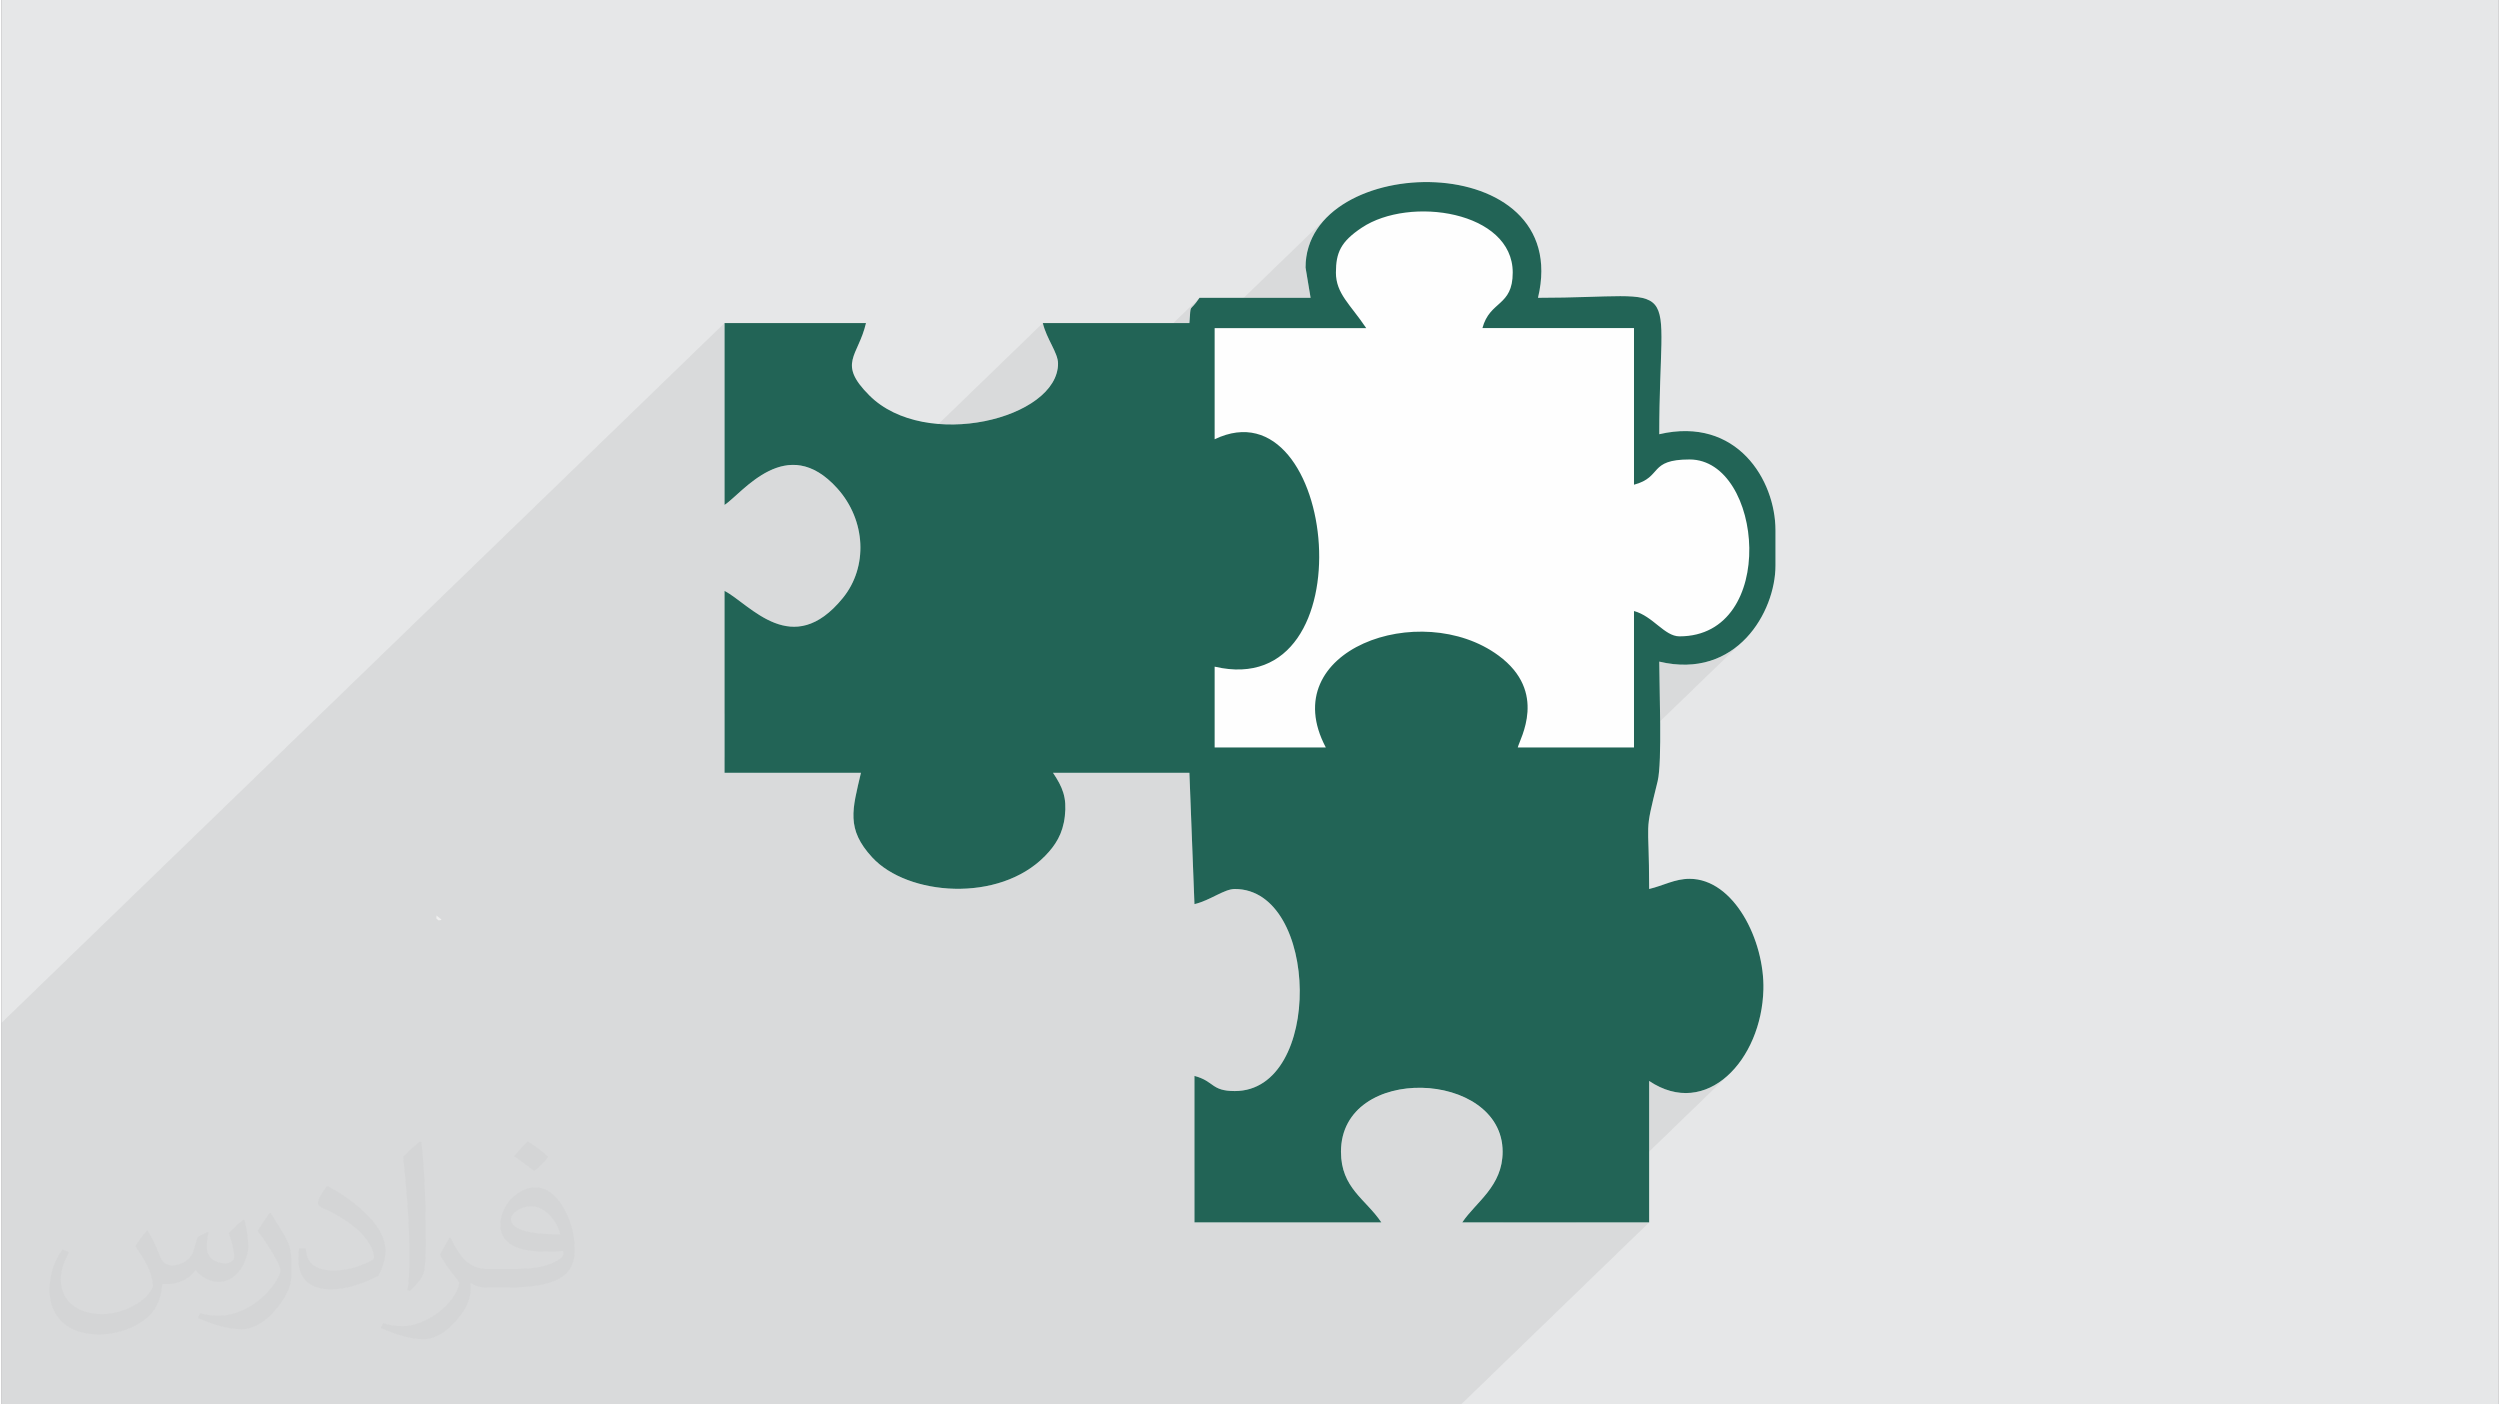
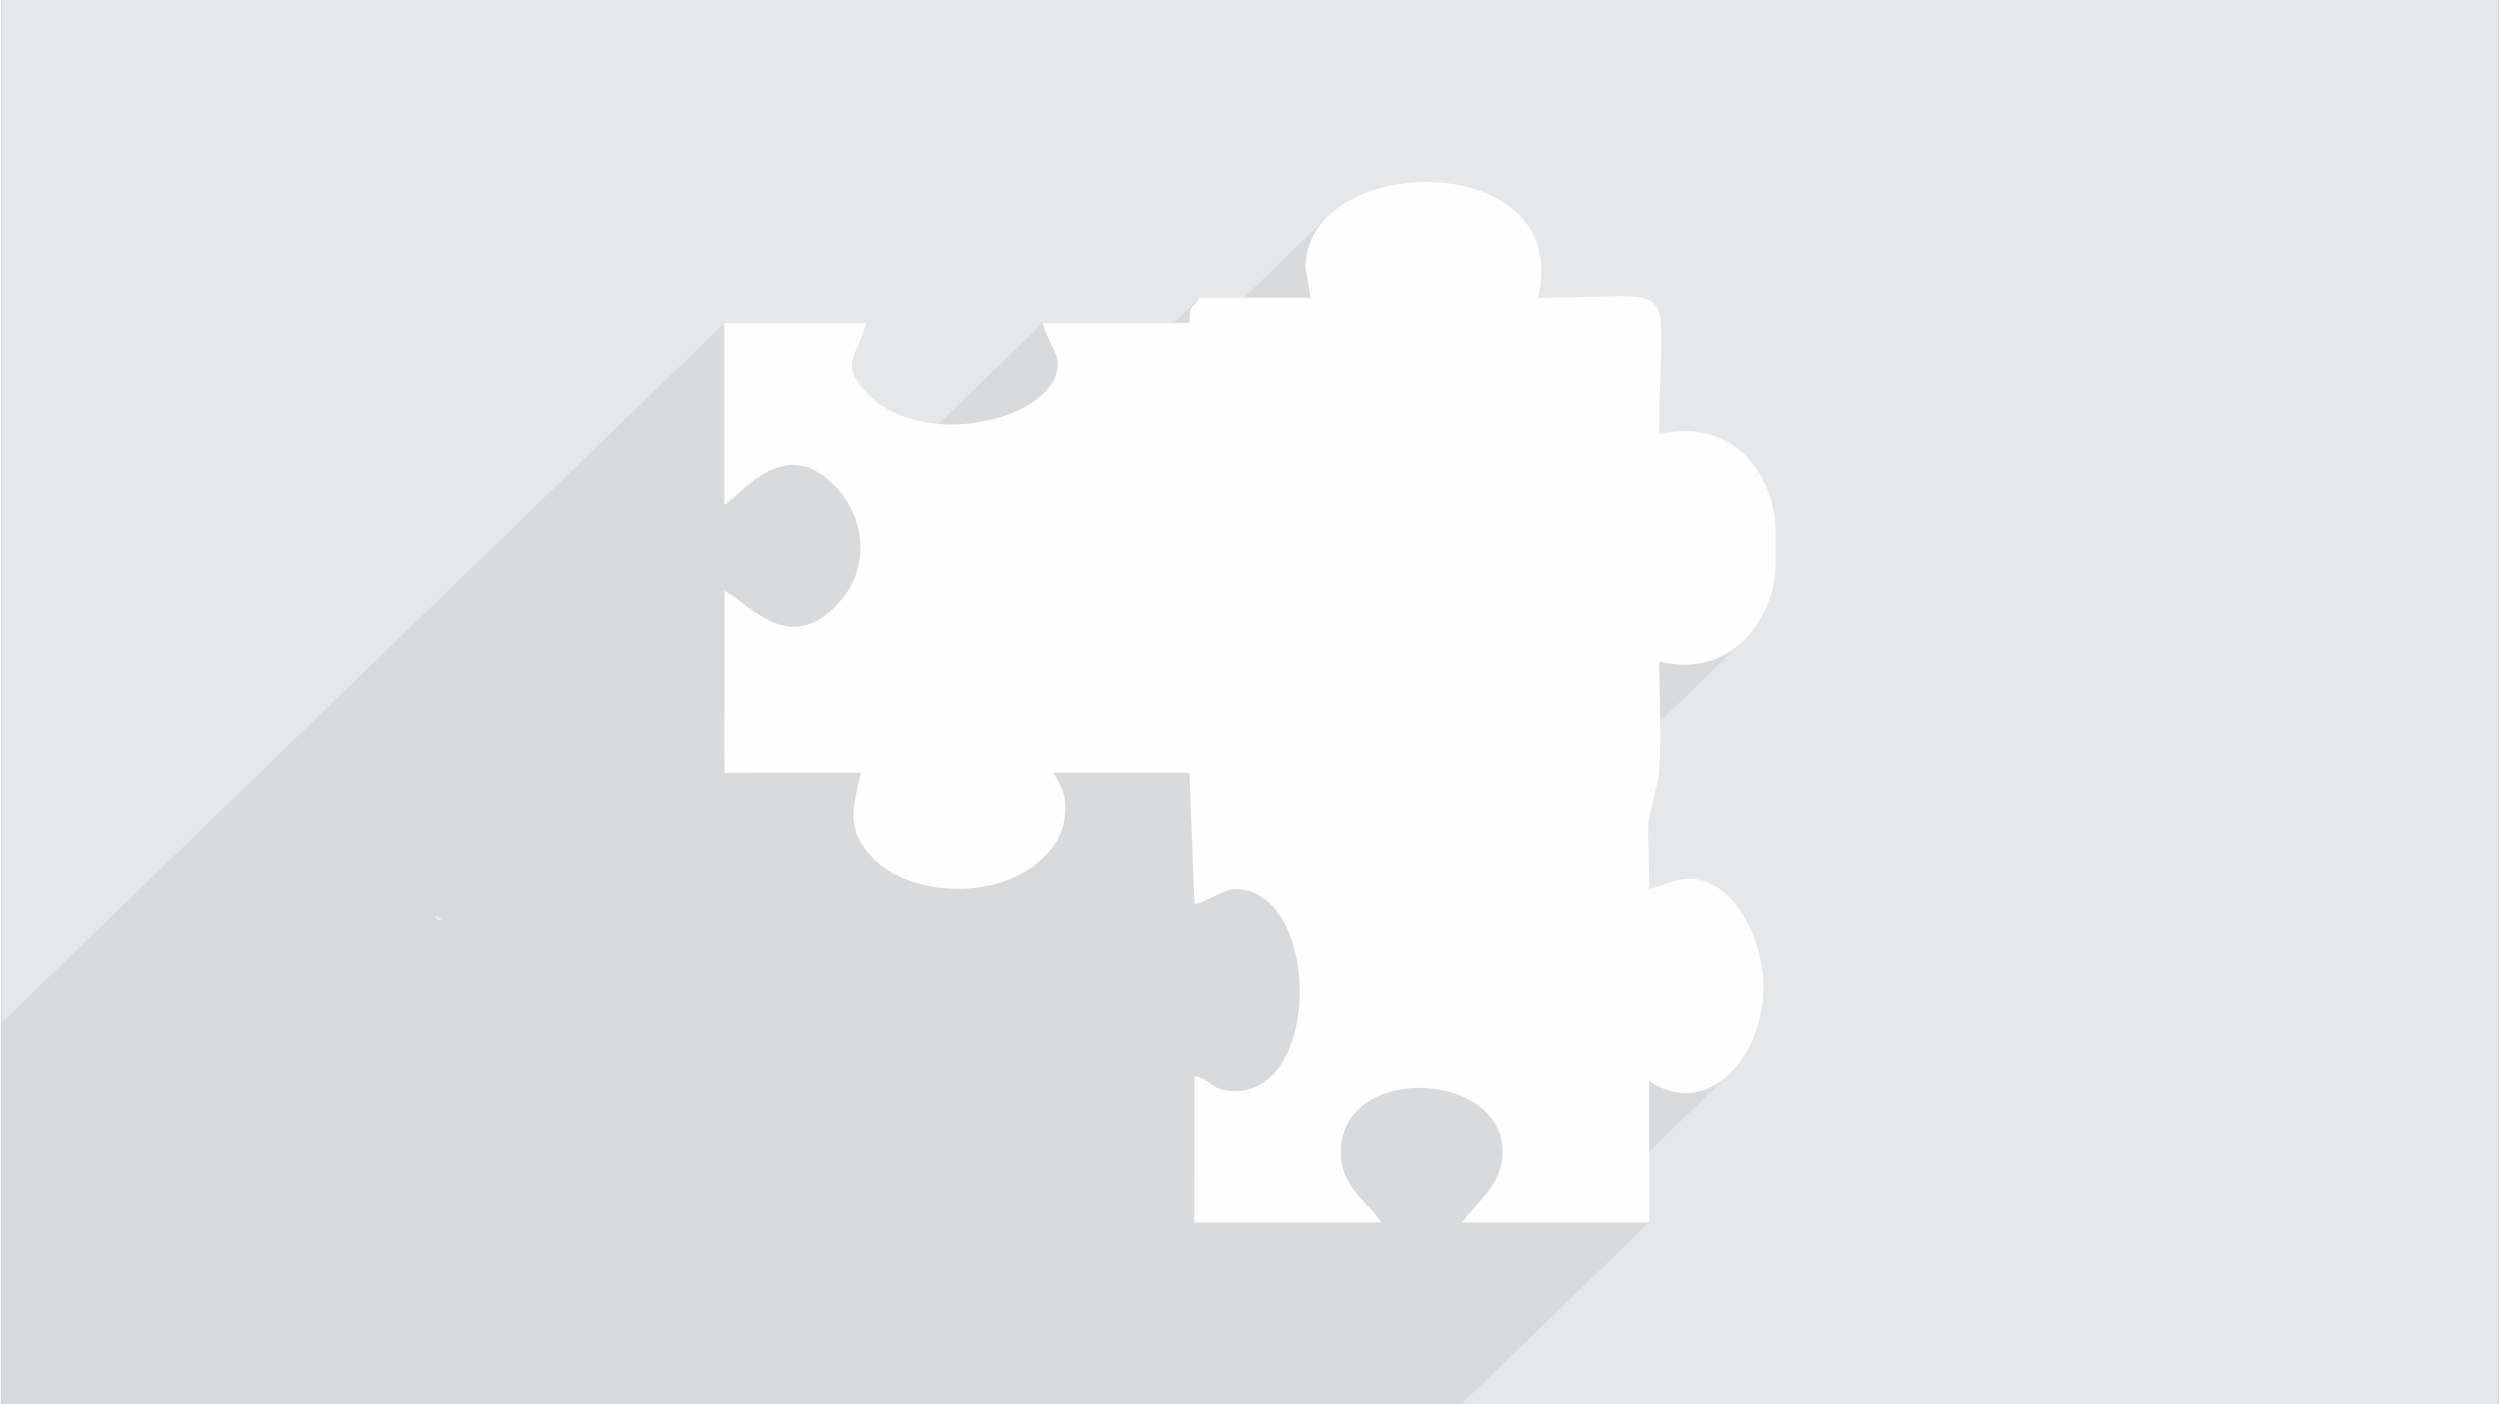
<svg xmlns="http://www.w3.org/2000/svg" xml:space="preserve" width="356px" height="200px" version="1.0" shape-rendering="geometricPrecision" text-rendering="geometricPrecision" image-rendering="optimizeQuality" fill-rule="evenodd" clip-rule="evenodd" viewBox="0 0 35600 20025">
  <rect x="0" y="0" width="35600" height="20025" fill="#808080" stroke="none" />
  <g id="Layer_x0020_1">
    <g id="_1552870055536">
      <g>
-         <path fill="#E6E7E8" d="M0 0l35600 0 0 20025 -35600 0 0 -20025z" />
+         <path fill="#E6E7E8" d="M0 0l35600 0 0 20025 -35600 0 0 -20025" />
        <path fill="#FEFEFE" d="M6272 13110l-71 -57c0,18 1,22 -3,41l18 16c6,6 7,18 40,9 20,-4 6,1 16,-9z" />
        <path fill="#373435" fill-opacity="0.078" d="M2350 20025l-326 0 -180 0 -404 0 -31 0 -404 0 -3 0 -225 0 -644 0 -18 0 -115 0 0 -35 0 -228 0 -786 0 -482 0 -93 0 -1224 0 -2594 10308 -9977 0 2594 53 -41 61 -52 69 -62 77 -68 83 -70 90 -70 96 -64 102 -57 108 -45 112 -31 117 -12 121 10 125 34 128 64 131 95 134 131 72 88 64 92 55 96 6 14 2734 -2646 25 84 31 80 36 78 36 74 34 71 28 67 19 63 8 60 -22 143 -61 135 -97 125 -2708 2620 -19 52 -44 93 -54 90 -63 85 -133 147 -1554 1504 0 623 6772 -6554 -50 69 -34 41 -23 24 -14 16 -7 21 -5 35 -4 59 -7 95 -6625 6412 404 0 8228 -7964 -101 102 -86 112 -69 122 -52 132 -32 141 -11 151 25 150 593 -574 -64 71 -49 73 -34 77 -23 83 -12 91 -3 101 9 106 26 97 41 90 54 89 65 90 73 95 80 106 84 119 -1558 1508 117 42 119 67 109 88 101 105 90 123 81 136 71 149 30 80 2680 -2594 73 -66 -2752 2663 30 77 50 169 39 175 28 180 17 183 5 184 -7 183 -19 180 -31 175 -44 168 -57 160 -70 149 -83 136 -97 122 -1083 1048 0 389 466 0 1282 -1241 175 -133 201 -109 224 -83 239 -55 250 -28 254 3 255 34 247 66 148 63 2566 -2484 -53 59 -62 60 -2445 2367 82 35 219 136 120 99 95 101 75 103 54 103 38 103 22 101 10 98 -2 95 -4 36 1523 -1474 97 37 89 50 82 59 78 62 75 58 74 49 75 33 78 13 246 -29 209 -80 173 -124 -652 631 124 6 174 -16 162 -38 148 -58 136 -76 123 -91 111 -104 -1615 1563 13 0 -6267 6067 0 705 672 0 1629 -1577 148 -128 174 -98 195 -68 208 -39 215 -10 215 19 209 47 194 74 175 102 147 128 114 155 73 180 26 207 -17 173 -46 151 -68 135 -84 121 -93 111 -96 106 -92 104 -80 107 581 0 2084 -2017 153 87 151 56 149 26 144 0 139 -26 133 -50 126 -71 118 -92 -2156 2087 1043 0 -2682 2596 -1043 0 -1041 0 -581 0 -466 0 -687 0 -1993 0 -672 0 -729 0 -13 0 -320 0 -269 0 -303 0 -84 0 -441 0 -227 0 -353 0 -1275 0 -322 0 -156 0 -8 0 -189 0 -435 0 -1118 0 -454 0 -12 0 -402 0 -417 0 -372 0 -742 0 -545 0 -5 0 -779 0 -755 0 -524 0 -130 0 -585 0 -12 0z" />
        <path fill="#FEFEFE" d="M18592 3814l72 432 -1584 0c-155,230 -119,50 -144,360l-2090 0c53,227 217,423 217,577 0,788 -1893,1252 -2690,455 -462,-462 -160,-553 -48,-1032l-2017 0 0 2594c260,-174 888,-1036 1607,-238 412,458 439,1123 80,1564 -719,884 -1319,93 -1687,-102l0 2594 1945 0c-122,524 -215,799 161,1207 501,544 1805,655 2465,-22 145,-148 253,-313 281,-566 31,-266 -32,-415 -169,-619l1945 0 72 1873c226,-53 422,-216 576,-216 1207,0 1261,2881 0,2881 -341,0 -288,-139 -576,-216l0 2089 2665 0c-224,-335 -576,-489 -576,-1008 0,-1263 2305,-1168 2305,0 0,493 -381,717 -576,1008l2665 0 0 -2017c819,549 1604,-300 1629,-1304 17,-699 -419,-1578 -1053,-1578 -210,0 -373,97 -576,145 0,-1056 -76,-735 121,-1537 67,-276 23,-1345 23,-1705 1102,263 1657,-710 1657,-1369l0 -504c0,-714 -550,-1627 -1657,-1369 0,-2328 411,-1945 -1729,-1945 517,-2160 -3314,-2088 -3314,-432z" />
-         <path fill="#226456" d="M19025 3886c0,-285 70,-441 369,-640 684,-456 2152,-235 2152,640 0,487 -326,396 -432,792l2161 0 0 2233c410,-109 202,-360 792,-360 1051,0 1269,2522 -144,2522 -213,0 -377,-288 -648,-361l0 1945 -1657 0c29,-124 431,-791 -274,-1310 -1110,-818 -3199,-79 -2463,1310l-1585 0 0 -1152c2214,516 1748,-4080 0,-3242l0 -1585 2161 0c-227,-339 -432,-491 -432,-792zm-433 -72l72 432 -1584 0c-155,230 -119,50 -144,360l-2090 0c53,227 217,423 217,577 0,788 -1893,1252 -2690,455 -462,-462 -160,-553 -48,-1032l-2017 0 0 2594c260,-174 888,-1036 1607,-238 412,458 439,1123 80,1564 -719,884 -1319,93 -1687,-102l0 2594 1945 0c-122,524 -215,799 161,1207 501,544 1805,655 2465,-22 145,-148 253,-313 281,-566 31,-266 -32,-415 -169,-619l1945 0 72 1873c226,-53 422,-216 576,-216 1207,0 1261,2881 0,2881 -341,0 -288,-139 -576,-216l0 2089 2665 0c-224,-335 -576,-489 -576,-1008 0,-1263 2305,-1168 2305,0 0,493 -381,717 -576,1008l2665 0 0 -2017c819,549 1604,-300 1629,-1304 17,-699 -419,-1578 -1053,-1578 -210,0 -373,97 -576,145 0,-1056 -76,-735 121,-1537 67,-276 23,-1345 23,-1705 1102,263 1657,-710 1657,-1369l0 -504c0,-714 -550,-1627 -1657,-1369 0,-2328 411,-1945 -1729,-1945 517,-2160 -3314,-2088 -3314,-432z" />
      </g>
-       <path fill="#373435" fill-opacity="0.031" d="M2082 17547c68,103 112,202 155,312 32,64 49,183 199,183 44,0 107,-14 163,-45 63,-33 111,-83 136,-159l60 -202 146 -72 10 10c-20,76 -25,149 -25,206 0,169 146,233 262,233 68,0 129,-33 129,-95 0,-80 -34,-216 -78,-338 68,-68 136,-136 214,-191l12 6c34,144 53,286 53,381 0,93 -41,196 -75,264 -70,132 -194,237 -344,237 -114,0 -241,-57 -328,-163l-5 0c-82,102 -209,194 -412,194l-63 0c-10,134 -39,229 -83,314 -121,237 -480,404 -818,404 -470,0 -706,-272 -706,-633 0,-223 73,-431 185,-578l92 38c-70,134 -117,261 -117,385 0,338 275,499 592,499 294,0 658,-187 724,-404 -25,-237 -114,-349 -250,-565 41,-72 94,-144 160,-221l12 0zm5421 -1274c99,62 196,136 291,220 -53,75 -119,143 -201,203 -95,-77 -190,-143 -287,-213 66,-74 131,-146 197,-210zm51 926c-160,0 -291,105 -291,183 0,167 320,219 703,217 -48,-196 -216,-400 -412,-400zm-359 895c208,0 390,-6 529,-41 155,-40 286,-118 286,-172 0,-14 0,-31 -5,-45 -87,8 -187,8 -274,8 -282,0 -498,-64 -583,-222 -21,-44 -36,-93 -36,-149 0,-153 66,-303 182,-406 97,-85 204,-138 313,-138 197,0 354,158 464,408 60,136 101,293 101,491 0,132 -36,243 -118,326 -153,148 -435,204 -867,204l-196 0 0 0 -51 0c-107,0 -184,-19 -245,-66l-10 0c3,25 5,49 5,72 0,97 -32,221 -97,320 -192,286 -400,410 -580,410 -182,0 -405,-70 -606,-161l36 -70c65,27 155,45 279,45 325,0 752,-313 805,-618 -12,-25 -34,-58 -65,-93 -95,-113 -155,-208 -211,-307 48,-95 92,-171 133,-240l17 -2c139,283 265,446 546,446l44 0 0 0 204 0zm-1408 299c24,-130 26,-276 26,-413l0 -202c0,-377 -48,-926 -87,-1283 68,-74 163,-160 238,-218l22 6c51,450 63,971 63,1452 0,126 -5,249 -17,340 -7,114 -73,200 -214,332l-31 -14zm-1449 -596c7,177 94,317 398,317 189,0 349,-49 526,-134 32,-14 49,-33 49,-49 0,-111 -85,-258 -228,-392 -139,-126 -323,-237 -495,-311 -59,-25 -78,-52 -78,-77 0,-51 68,-158 124,-235l19 -2c197,103 417,256 580,427 148,157 240,316 240,489 0,128 -39,249 -102,361 -216,109 -446,192 -674,192 -277,0 -466,-130 -466,-436 0,-33 0,-84 12,-150l95 0zm-501 -503l172 278c63,103 122,215 122,392l0 227c0,183 -117,379 -306,573 -148,132 -279,188 -400,188 -180,0 -386,-56 -624,-159l27 -70c75,20 162,37 269,37 342,-2 692,-252 852,-557 19,-35 26,-68 26,-91 0,-35 -19,-74 -34,-109 -87,-165 -184,-315 -291,-454 56,-88 112,-173 173,-257l14 2z" />
    </g>
  </g>
</svg>